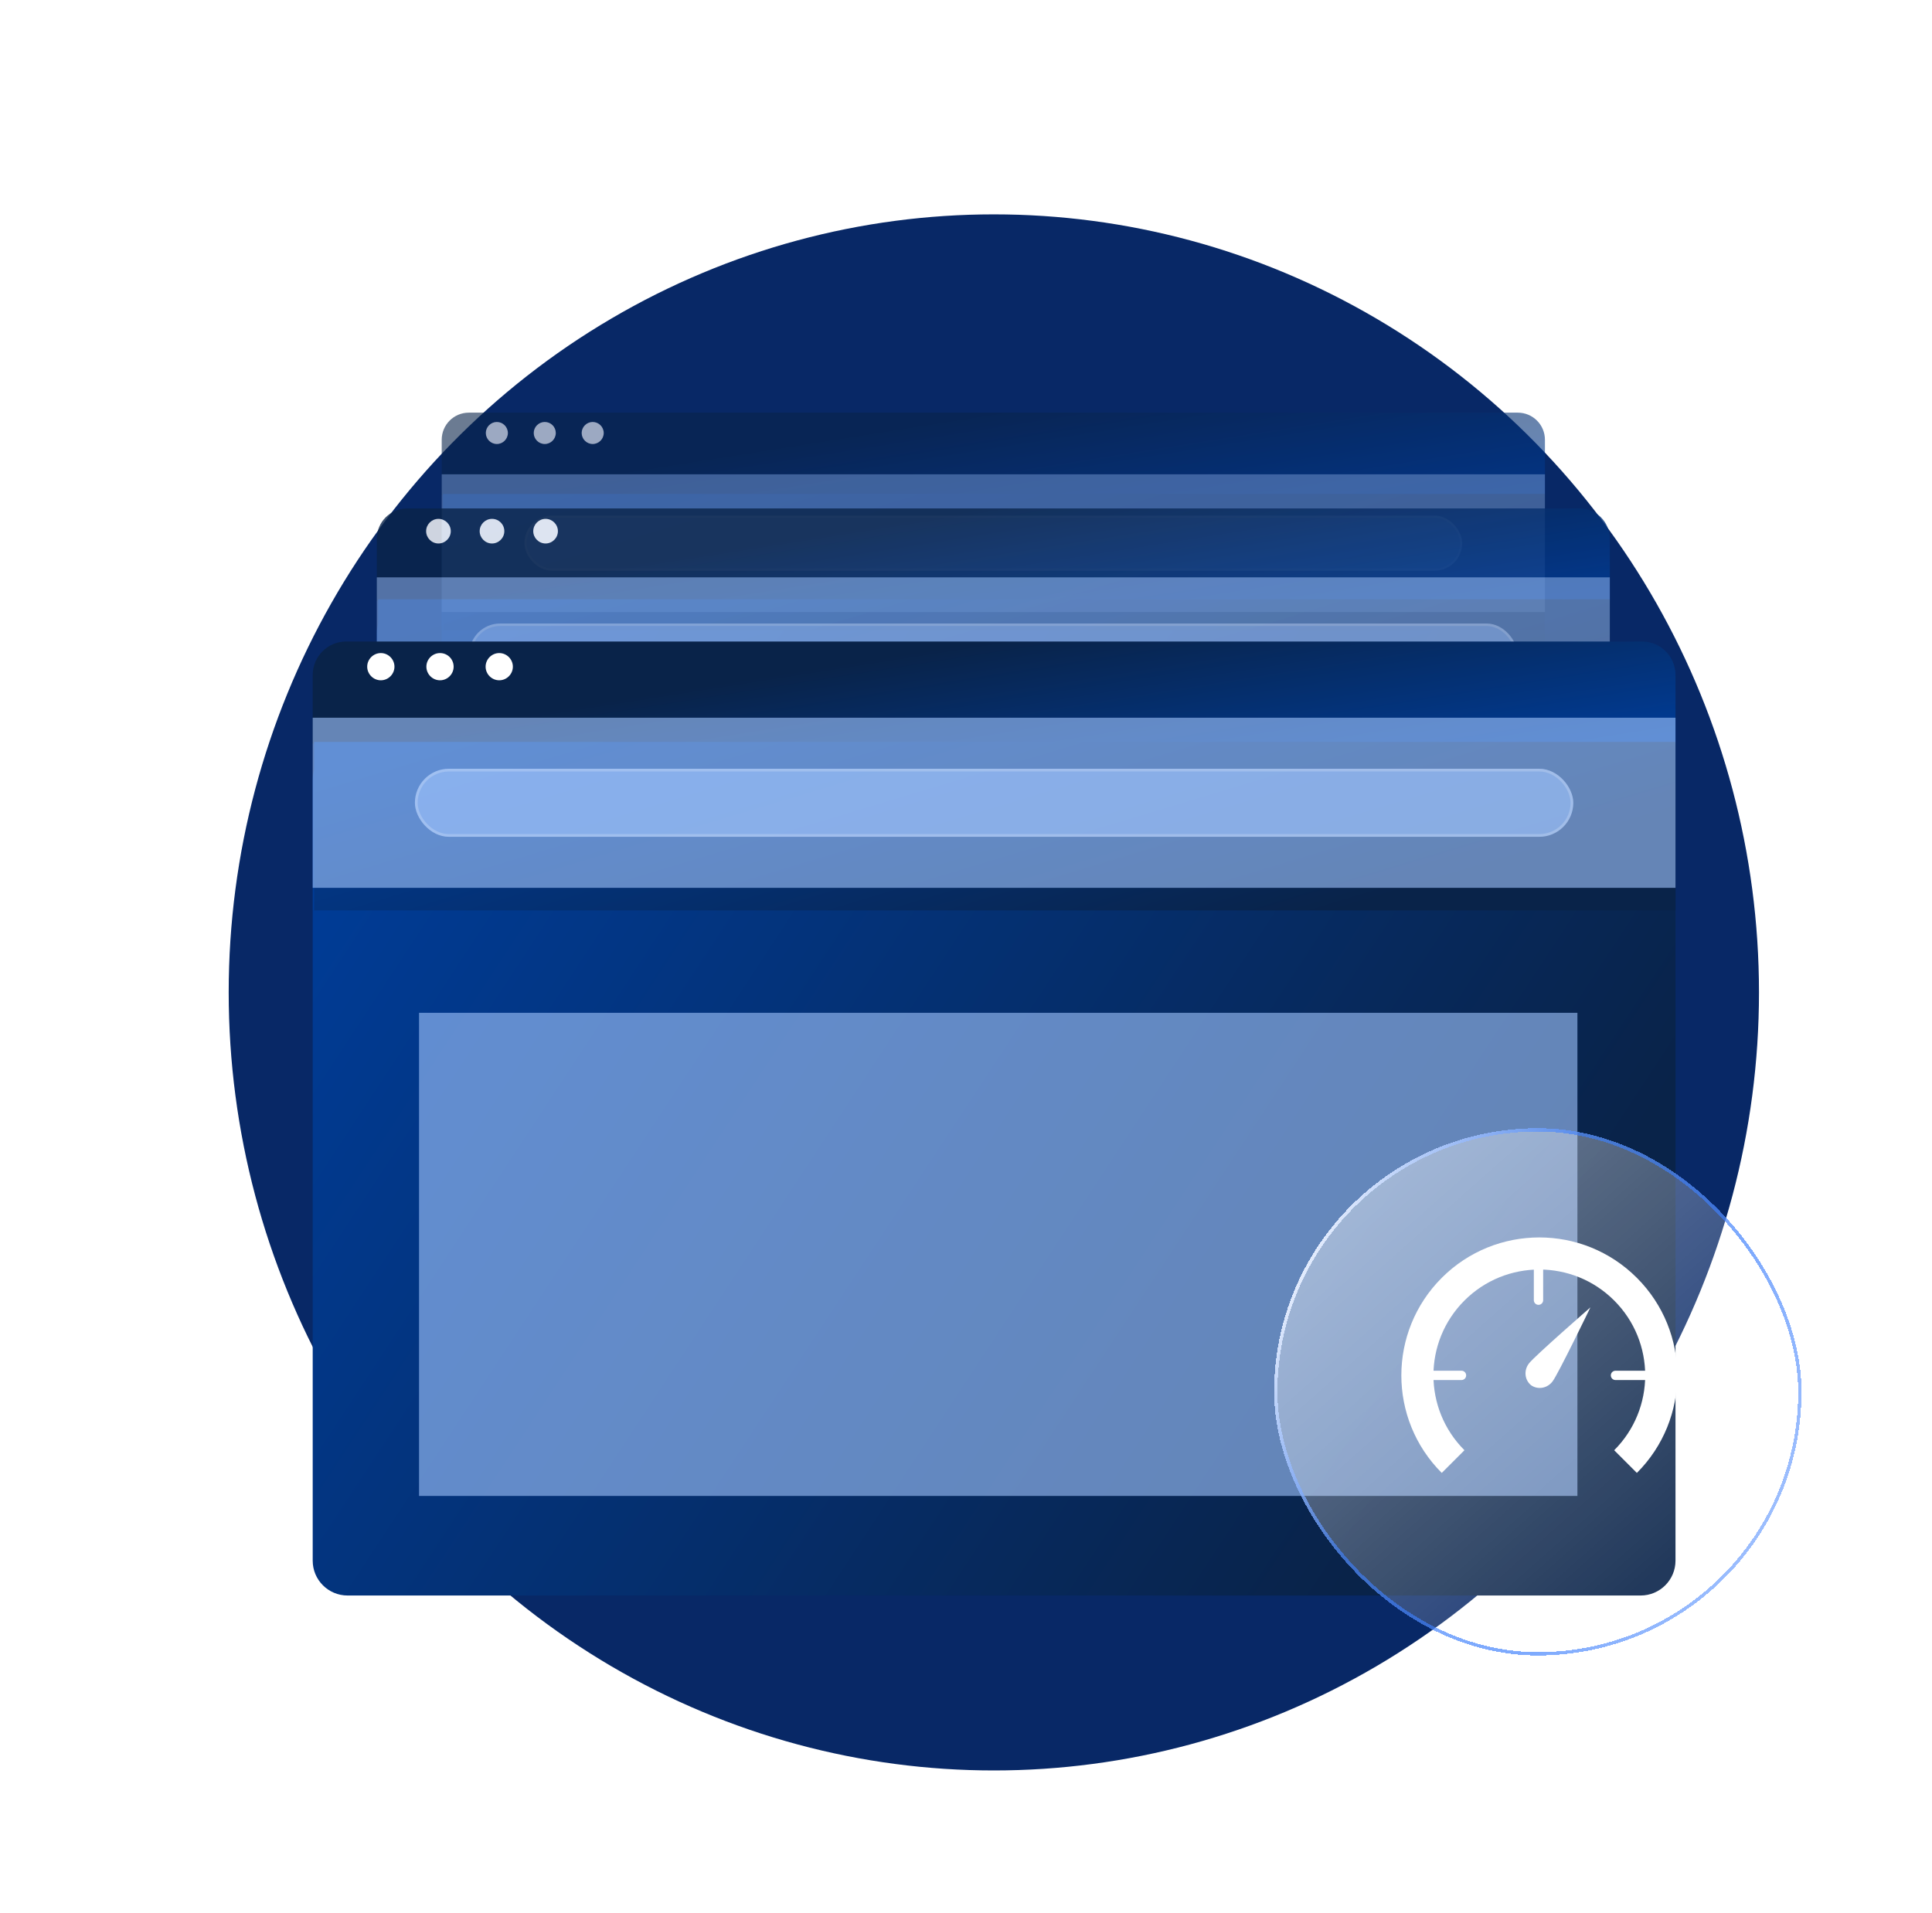
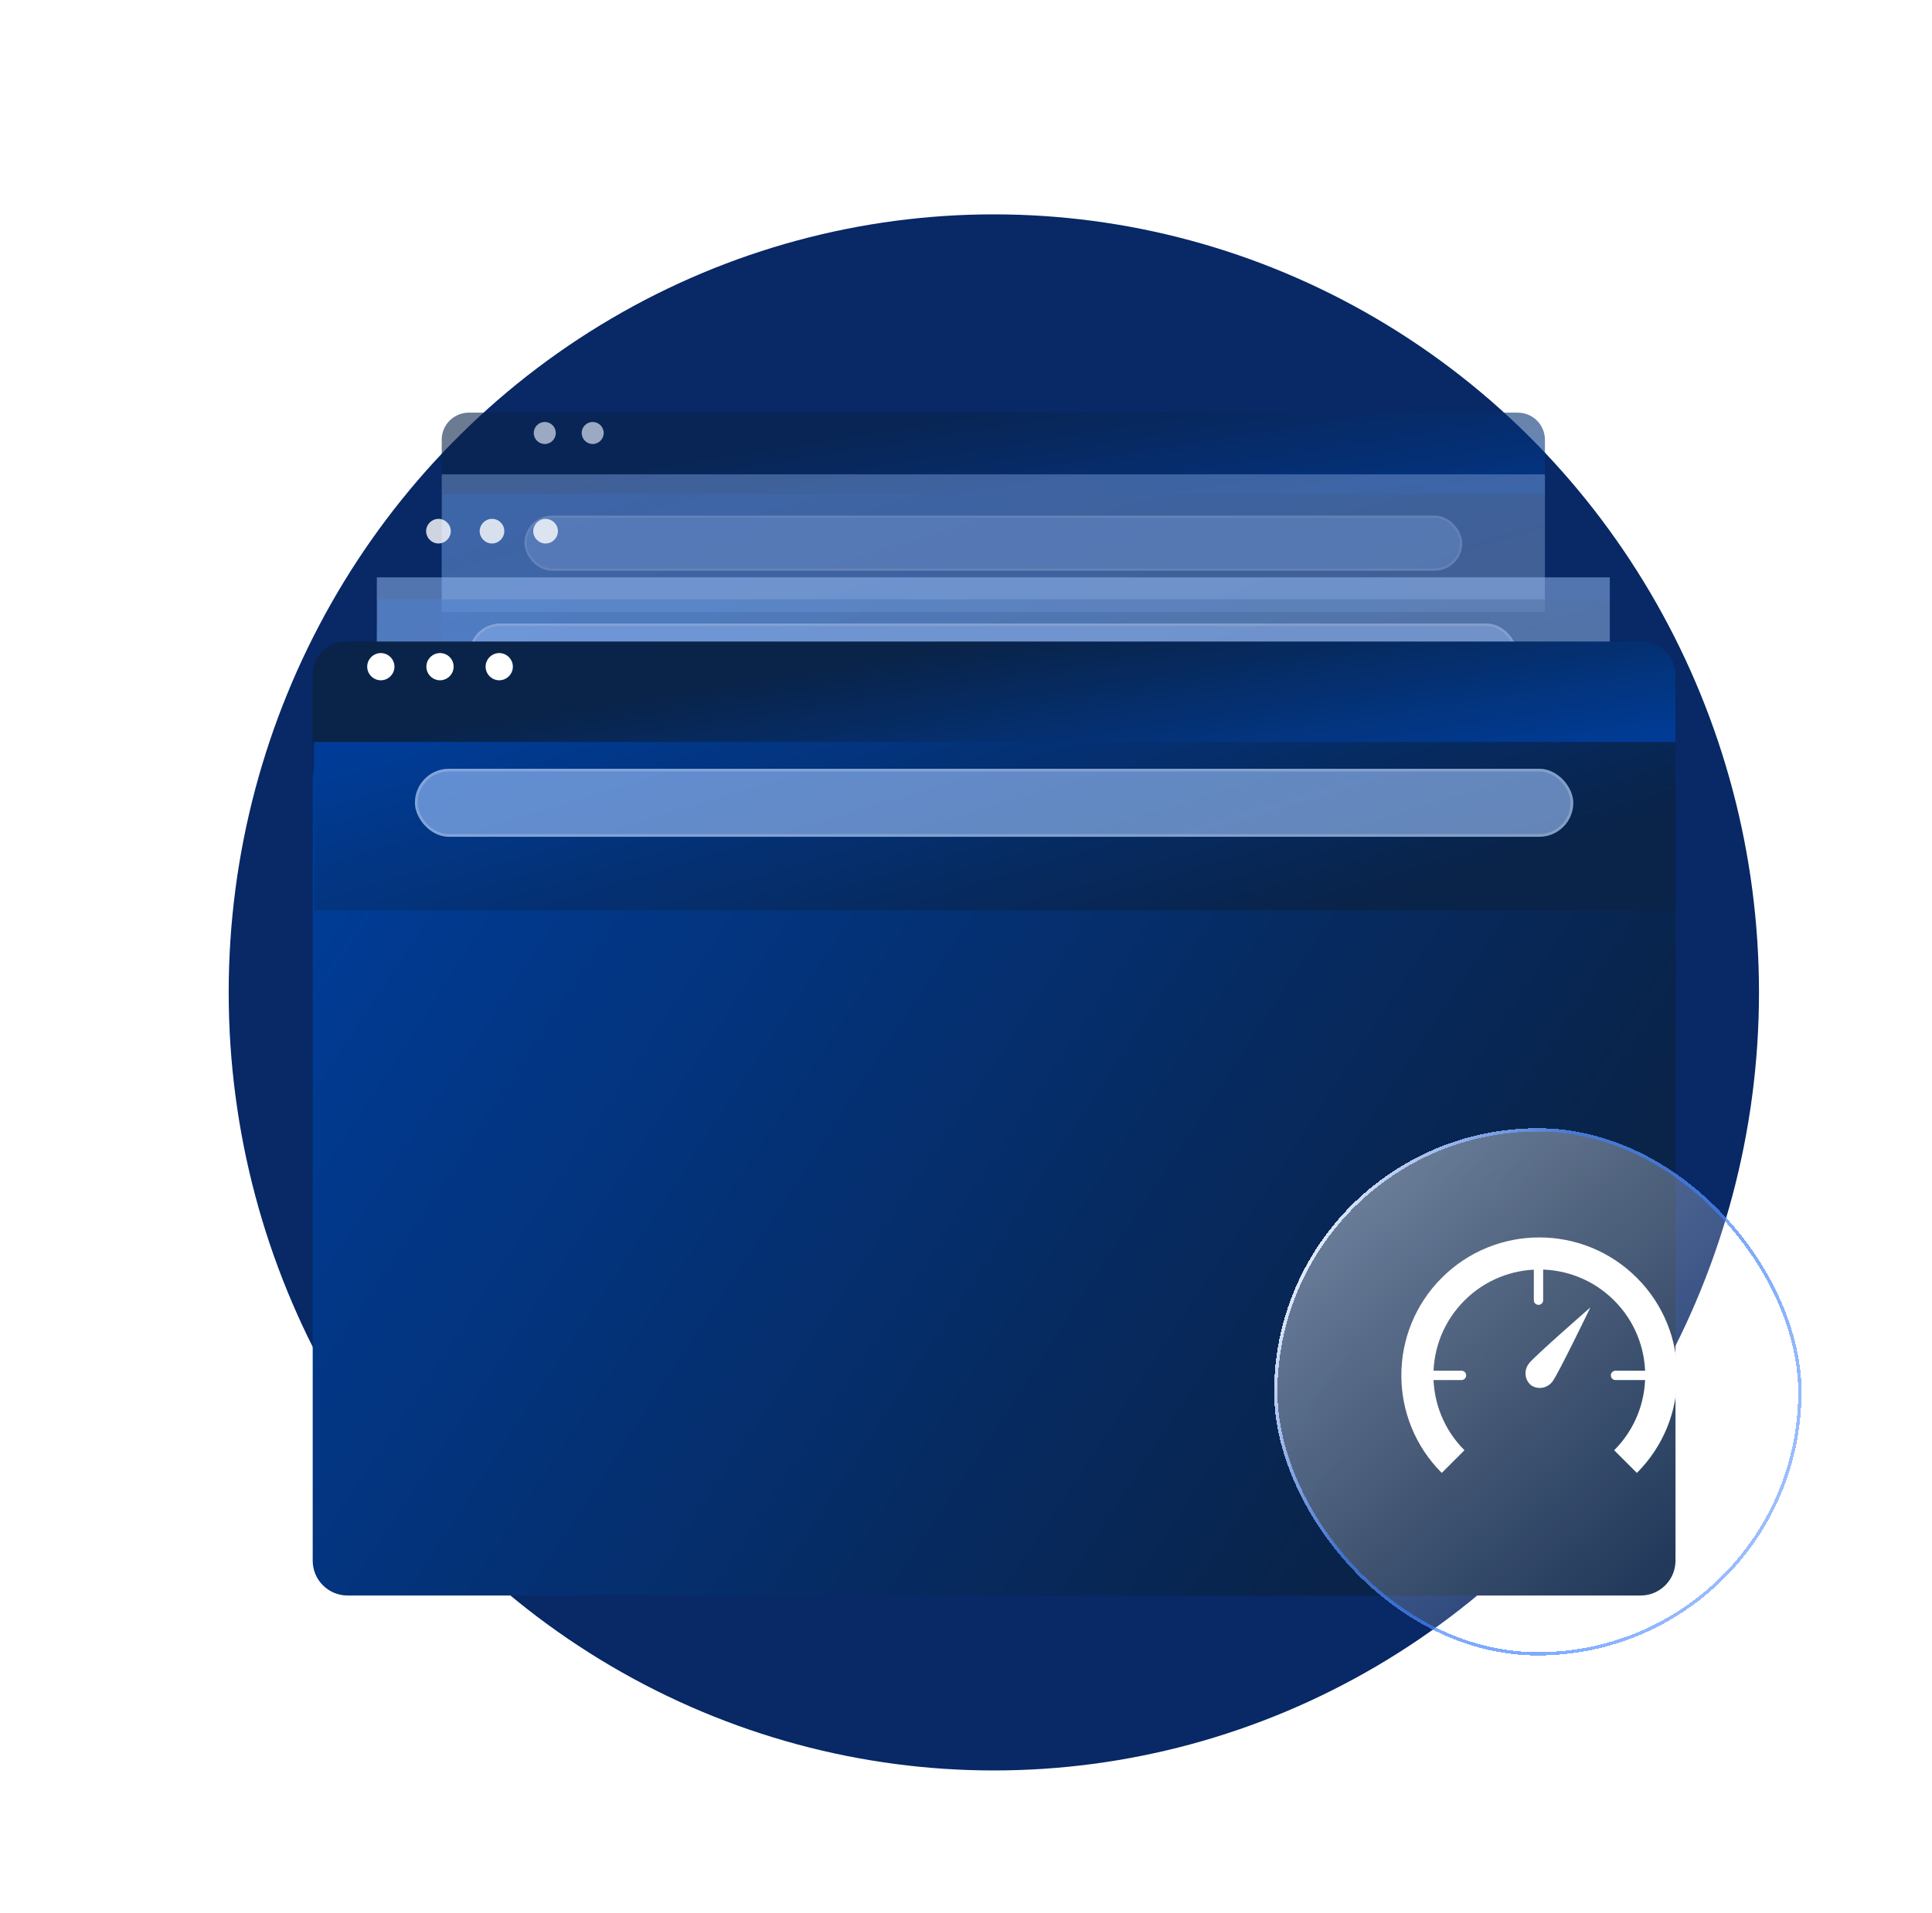
<svg xmlns="http://www.w3.org/2000/svg" width="205" height="203" viewBox="0 0 205 203" fill="none">
  <g clip-path="url(#clip0_57709_26513)">
    <ellipse cx="105.454" cy="105.327" rx="81.188" ry="82.576" fill="#082866" />
    <g opacity="0.6">
      <path d="M46.869 55.676C46.869 54.02 48.212 52.678 49.867 52.678H160.931C162.587 52.678 163.929 54.02 163.929 55.676V122.759C163.929 124.415 162.587 125.757 160.931 125.757H49.867C48.212 125.757 46.869 124.415 46.869 122.759V55.676Z" fill="url(#paint0_linear_57709_26513)" />
      <g style="mix-blend-mode:overlay">
        <path d="M55.648 75.479H155.15V116.988H55.648V75.479Z" fill="#A2C6FF" fill-opacity="0.6" />
      </g>
      <g filter="url(#filter0_bd_57709_26513)">
        <path d="M46.869 44.447C46.869 42.858 48.157 41.57 49.746 41.57H161.053C162.641 41.57 163.929 42.858 163.929 44.447V50.339H46.869V44.447Z" fill="url(#paint1_linear_57709_26513)" />
      </g>
-       <path d="M53.89 45.955C53.89 46.595 53.361 47.124 52.719 47.124C52.078 47.124 51.549 46.595 51.549 45.955C51.549 45.314 52.078 44.785 52.719 44.785C53.361 44.785 53.89 45.314 53.89 45.955Z" fill="white" />
      <path d="M58.974 45.955C58.974 46.595 58.445 47.124 57.803 47.124C57.162 47.124 56.633 46.595 56.633 45.955C56.633 45.314 57.162 44.785 57.803 44.785C58.461 44.785 58.974 45.314 58.974 45.955Z" fill="white" />
      <path d="M64.06 45.955C64.06 46.595 63.531 47.124 62.889 47.124C62.248 47.124 61.719 46.595 61.719 45.955C61.719 45.314 62.248 44.785 62.889 44.785C63.531 44.785 64.06 45.314 64.06 45.955Z" fill="white" />
      <g filter="url(#filter1_bd_57709_26513)">
        <path d="M46.994 50.197H163.929V64.67H46.994V50.197Z" fill="url(#paint2_linear_57709_26513)" />
      </g>
      <g style="mix-blend-mode:overlay">
        <path d="M46.869 50.339H163.929V64.955H46.869V50.339Z" fill="#A2C6FF" fill-opacity="0.6" />
      </g>
      <g style="mix-blend-mode:overlay">
        <rect x="55.648" y="54.724" width="99.501" height="5.846" rx="2.923" fill="#A2C6FF" fill-opacity="0.6" />
        <rect x="55.766" y="54.842" width="99.267" height="5.612" rx="2.806" stroke="white" stroke-opacity="0.2" stroke-width="0.235" stroke-linecap="round" />
      </g>
    </g>
    <g opacity="0.8">
      <path d="M39.982 67.24C39.982 65.389 41.483 63.889 43.334 63.889H167.463C169.314 63.889 170.814 65.389 170.814 67.24V142.215C170.814 144.065 169.314 145.566 167.463 145.566H43.334C41.483 145.566 39.982 144.065 39.982 142.215V67.24Z" fill="url(#paint3_linear_57709_26513)" />
      <g style="mix-blend-mode:overlay">
        <path d="M49.795 89.372H161.002V135.765H49.795V89.372Z" fill="#A2C6FF" fill-opacity="0.6" />
      </g>
      <g filter="url(#filter2_bd_57709_26513)">
-         <path d="M39.982 54.689C39.982 52.914 41.422 51.474 43.198 51.474H167.599C169.375 51.474 170.814 52.914 170.814 54.689V61.275H39.982V54.689Z" fill="url(#paint4_linear_57709_26513)" />
-       </g>
+         </g>
      <path d="M47.831 56.375C47.831 57.091 47.24 57.682 46.523 57.682C45.806 57.682 45.215 57.091 45.215 56.375C45.215 55.659 45.806 55.068 46.523 55.068C47.24 55.068 47.831 55.659 47.831 56.375Z" fill="white" />
      <path d="M53.513 56.375C53.513 57.091 52.922 57.682 52.205 57.682C51.488 57.682 50.897 57.091 50.897 56.375C50.897 55.659 51.488 55.068 52.205 55.068C52.94 55.068 53.513 55.659 53.513 56.375Z" fill="white" />
      <path d="M59.199 56.375C59.199 57.091 58.607 57.682 57.89 57.682C57.173 57.682 56.582 57.091 56.582 56.375C56.582 55.659 57.173 55.068 57.89 55.068C58.607 55.068 59.199 55.659 59.199 56.375Z" fill="white" />
      <g filter="url(#filter3_bd_57709_26513)">
        <path d="M40.123 61.116H170.815V77.292H40.123V61.116Z" fill="url(#paint5_linear_57709_26513)" />
      </g>
      <g style="mix-blend-mode:overlay">
        <path d="M39.982 61.275H170.814V77.611H39.982V61.275Z" fill="#A2C6FF" fill-opacity="0.6" />
      </g>
      <g style="mix-blend-mode:overlay">
        <rect x="49.795" y="66.176" width="111.207" height="6.534" rx="3.267" fill="#A2C6FF" fill-opacity="0.6" />
        <rect x="49.926" y="66.307" width="110.945" height="6.272" rx="3.136" stroke="white" stroke-opacity="0.2" stroke-width="0.262" stroke-linecap="round" />
      </g>
    </g>
    <path d="M33.18 82.762C33.18 80.718 34.836 79.062 36.879 79.062H174.084C176.127 79.062 177.783 80.718 177.783 82.762V165.637C177.783 167.68 176.127 169.336 174.084 169.336H36.879C34.836 169.336 33.18 167.68 33.18 165.637V82.762Z" fill="url(#paint6_linear_57709_26513)" />
    <g style="mix-blend-mode:overlay">
-       <path d="M44.463 107.493H167.376V158.768H44.463V107.493Z" fill="#A2C6FF" fill-opacity="0.6" />
-     </g>
+       </g>
    <g filter="url(#filter4_bd_57709_26513)">
      <path d="M33.18 68.89C33.18 66.93 34.769 65.34 36.729 65.34H174.234C176.194 65.34 177.783 66.93 177.783 68.89V76.173H33.18V68.89Z" fill="url(#paint7_linear_57709_26513)" />
    </g>
    <path d="M41.855 70.757C41.855 71.548 41.201 72.201 40.409 72.201C39.617 72.201 38.963 71.548 38.963 70.757C38.963 69.965 39.617 69.312 40.409 69.312C41.201 69.312 41.855 69.965 41.855 70.757Z" fill="white" />
    <path d="M48.134 70.757C48.134 71.548 47.481 72.201 46.688 72.201C45.896 72.201 45.242 71.548 45.242 70.757C45.242 69.965 45.896 69.312 46.688 69.312C47.5 69.312 48.134 69.965 48.134 70.757Z" fill="white" />
    <path d="M54.419 70.757C54.419 71.548 53.766 72.201 52.973 72.201C52.181 72.201 51.527 71.548 51.527 70.757C51.527 69.965 52.181 69.312 52.973 69.312C53.766 69.312 54.419 69.965 54.419 70.757Z" fill="white" />
    <g filter="url(#filter5_bd_57709_26513)">
      <path d="M33.336 75.997H177.784V93.876H33.336V75.997Z" fill="url(#paint8_linear_57709_26513)" />
    </g>
    <g style="mix-blend-mode:overlay">
-       <path d="M33.18 76.173H177.783V94.228H33.18V76.173Z" fill="#A2C6FF" fill-opacity="0.6" />
-     </g>
+       </g>
    <g style="mix-blend-mode:overlay">
      <rect x="44.025" y="81.59" width="122.913" height="7.222" rx="3.611" fill="#A2C6FF" fill-opacity="0.6" />
      <rect x="44.17" y="81.735" width="122.623" height="6.932" rx="3.466" stroke="white" stroke-opacity="0.2" stroke-width="0.289" stroke-linecap="round" />
    </g>
    <g filter="url(#filter6_bd_57709_26513)">
      <rect x="135.195" y="118.329" width="55.96" height="55.96" rx="27.98" fill="url(#paint9_linear_57709_26513)" shape-rendering="crispEdges" />
      <rect x="135.372" y="118.505" width="55.607" height="55.607" rx="27.803" stroke="url(#paint10_linear_57709_26513)" stroke-width="0.353" shape-rendering="crispEdges" />
    </g>
    <g clip-path="url(#clip1_57709_26513)">
      <mask id="mask0_57709_26513" style="mask-type:alpha" maskUnits="userSpaceOnUse" x="147" y="129" width="33" height="34">
        <path d="M179.765 129.719H147.08V162.403H179.765V129.719Z" fill="#3D7FFC" />
      </mask>
      <g mask="url(#mask0_57709_26513)">
        <path fill-rule="evenodd" clip-rule="evenodd" d="M171.278 138.028C166.89 133.64 159.776 133.64 155.389 138.028C151.001 142.416 151.001 149.53 155.389 153.917L152.981 156.325C147.264 150.607 147.264 141.338 152.981 135.621C158.699 129.903 167.968 129.903 173.685 135.621L172.634 136.672L173.685 135.621C179.402 141.338 179.402 150.607 173.685 156.325L171.278 153.917C175.665 149.53 175.665 142.416 171.278 138.028Z" fill="white" />
        <path d="M164.752 146.591C164.493 146.952 164.105 147.2 163.674 147.279C163.243 147.358 162.803 147.263 162.452 147.013C162.119 146.74 161.911 146.341 161.873 145.904C161.836 145.468 161.973 145.028 162.253 144.683C162.834 143.923 168.755 138.756 168.755 138.756C168.755 138.756 165.333 145.83 164.752 146.591Z" fill="white" />
        <path d="M171.416 145.973H176.183" stroke="white" stroke-width="0.99" stroke-linecap="round" />
        <path d="M150.309 145.973H155.075" stroke="white" stroke-width="0.99" stroke-linecap="round" />
        <path d="M163.246 137.992V133.035" stroke="white" stroke-width="0.99" stroke-linecap="round" />
      </g>
    </g>
  </g>
  <defs>
    <filter id="filter0_bd_57709_26513" x="31.37" y="26.071" width="148.059" height="39.768" filterUnits="userSpaceOnUse" color-interpolation-filters="sRGB">
      <feFlood flood-opacity="0" result="BackgroundImageFix" />
      <feGaussianBlur in="BackgroundImageFix" stdDeviation="7.75" />
      <feComposite in2="SourceAlpha" operator="in" result="effect1_backgroundBlur_57709_26513" />
      <feColorMatrix in="SourceAlpha" type="matrix" values="0 0 0 0 0 0 0 0 0 0 0 0 0 0 0 0 0 0 127 0" result="hardAlpha" />
      <feMorphology radius="0.556" operator="erode" in="SourceAlpha" result="effect2_dropShadow_57709_26513" />
      <feOffset dy="2.226" />
      <feGaussianBlur stdDeviation="5.515" />
      <feComposite in2="hardAlpha" operator="out" />
      <feColorMatrix type="matrix" values="0 0 0 0 0 0 0 0 0 0 0 0 0 0 0 0 0 0 0.2 0" />
      <feBlend mode="normal" in2="effect1_backgroundBlur_57709_26513" result="effect2_dropShadow_57709_26513" />
      <feBlend mode="normal" in="SourceGraphic" in2="effect2_dropShadow_57709_26513" result="shape" />
    </filter>
    <filter id="filter1_bd_57709_26513" x="31.495" y="34.698" width="147.934" height="45.471" filterUnits="userSpaceOnUse" color-interpolation-filters="sRGB">
      <feFlood flood-opacity="0" result="BackgroundImageFix" />
      <feGaussianBlur in="BackgroundImageFix" stdDeviation="7.75" />
      <feComposite in2="SourceAlpha" operator="in" result="effect1_backgroundBlur_57709_26513" />
      <feColorMatrix in="SourceAlpha" type="matrix" values="0 0 0 0 0 0 0 0 0 0 0 0 0 0 0 0 0 0 127 0" result="hardAlpha" />
      <feMorphology radius="0.556" operator="erode" in="SourceAlpha" result="effect2_dropShadow_57709_26513" />
      <feOffset dy="2.226" />
      <feGaussianBlur stdDeviation="5.515" />
      <feComposite in2="hardAlpha" operator="out" />
      <feColorMatrix type="matrix" values="0 0 0 0 0 0 0 0 0 0 0 0 0 0 0 0 0 0 0.2 0" />
      <feBlend mode="normal" in2="effect1_backgroundBlur_57709_26513" result="effect2_dropShadow_57709_26513" />
      <feBlend mode="normal" in="SourceGraphic" in2="effect2_dropShadow_57709_26513" result="shape" />
    </filter>
    <filter id="filter2_bd_57709_26513" x="22.66" y="34.152" width="165.477" height="44.446" filterUnits="userSpaceOnUse" color-interpolation-filters="sRGB">
      <feFlood flood-opacity="0" result="BackgroundImageFix" />
      <feGaussianBlur in="BackgroundImageFix" stdDeviation="8.661" />
      <feComposite in2="SourceAlpha" operator="in" result="effect1_backgroundBlur_57709_26513" />
      <feColorMatrix in="SourceAlpha" type="matrix" values="0 0 0 0 0 0 0 0 0 0 0 0 0 0 0 0 0 0 127 0" result="hardAlpha" />
      <feMorphology radius="0.622" operator="erode" in="SourceAlpha" result="effect2_dropShadow_57709_26513" />
      <feOffset dy="2.488" />
      <feGaussianBlur stdDeviation="6.164" />
      <feComposite in2="hardAlpha" operator="out" />
      <feColorMatrix type="matrix" values="0 0 0 0 0 0 0 0 0 0 0 0 0 0 0 0 0 0 0.2 0" />
      <feBlend mode="normal" in2="effect1_backgroundBlur_57709_26513" result="effect2_dropShadow_57709_26513" />
      <feBlend mode="normal" in="SourceGraphic" in2="effect2_dropShadow_57709_26513" result="shape" />
    </filter>
    <filter id="filter3_bd_57709_26513" x="22.801" y="43.794" width="165.336" height="50.821" filterUnits="userSpaceOnUse" color-interpolation-filters="sRGB">
      <feFlood flood-opacity="0" result="BackgroundImageFix" />
      <feGaussianBlur in="BackgroundImageFix" stdDeviation="8.661" />
      <feComposite in2="SourceAlpha" operator="in" result="effect1_backgroundBlur_57709_26513" />
      <feColorMatrix in="SourceAlpha" type="matrix" values="0 0 0 0 0 0 0 0 0 0 0 0 0 0 0 0 0 0 127 0" result="hardAlpha" />
      <feMorphology radius="0.622" operator="erode" in="SourceAlpha" result="effect2_dropShadow_57709_26513" />
      <feOffset dy="2.488" />
      <feGaussianBlur stdDeviation="6.164" />
      <feComposite in2="hardAlpha" operator="out" />
      <feColorMatrix type="matrix" values="0 0 0 0 0 0 0 0 0 0 0 0 0 0 0 0 0 0 0.2 0" />
      <feBlend mode="normal" in2="effect1_backgroundBlur_57709_26513" result="effect2_dropShadow_57709_26513" />
      <feBlend mode="normal" in="SourceGraphic" in2="effect2_dropShadow_57709_26513" result="shape" />
    </filter>
    <filter id="filter4_bd_57709_26513" x="14.056" y="46.216" width="182.852" height="49.081" filterUnits="userSpaceOnUse" color-interpolation-filters="sRGB">
      <feFlood flood-opacity="0" result="BackgroundImageFix" />
      <feGaussianBlur in="BackgroundImageFix" stdDeviation="9.562" />
      <feComposite in2="SourceAlpha" operator="in" result="effect1_backgroundBlur_57709_26513" />
      <feColorMatrix in="SourceAlpha" type="matrix" values="0 0 0 0 0 0 0 0 0 0 0 0 0 0 0 0 0 0 127 0" result="hardAlpha" />
      <feMorphology radius="0.687" operator="erode" in="SourceAlpha" result="effect2_dropShadow_57709_26513" />
      <feOffset dy="2.746" />
      <feGaussianBlur stdDeviation="6.805" />
      <feComposite in2="hardAlpha" operator="out" />
      <feColorMatrix type="matrix" values="0 0 0 0 0 0 0 0 0 0 0 0 0 0 0 0 0 0 0.2 0" />
      <feBlend mode="normal" in2="effect1_backgroundBlur_57709_26513" result="effect2_dropShadow_57709_26513" />
      <feBlend mode="normal" in="SourceGraphic" in2="effect2_dropShadow_57709_26513" result="shape" />
    </filter>
    <filter id="filter5_bd_57709_26513" x="14.212" y="56.873" width="182.697" height="56.127" filterUnits="userSpaceOnUse" color-interpolation-filters="sRGB">
      <feFlood flood-opacity="0" result="BackgroundImageFix" />
      <feGaussianBlur in="BackgroundImageFix" stdDeviation="9.562" />
      <feComposite in2="SourceAlpha" operator="in" result="effect1_backgroundBlur_57709_26513" />
      <feColorMatrix in="SourceAlpha" type="matrix" values="0 0 0 0 0 0 0 0 0 0 0 0 0 0 0 0 0 0 127 0" result="hardAlpha" />
      <feMorphology radius="0.687" operator="erode" in="SourceAlpha" result="effect2_dropShadow_57709_26513" />
      <feOffset dy="2.746" />
      <feGaussianBlur stdDeviation="6.805" />
      <feComposite in2="hardAlpha" operator="out" />
      <feColorMatrix type="matrix" values="0 0 0 0 0 0 0 0 0 0 0 0 0 0 0 0 0 0 0.2 0" />
      <feBlend mode="normal" in2="effect1_backgroundBlur_57709_26513" result="effect2_dropShadow_57709_26513" />
      <feBlend mode="normal" in="SourceGraphic" in2="effect2_dropShadow_57709_26513" result="shape" />
    </filter>
    <filter id="filter6_bd_57709_26513" x="127.081" y="111.625" width="72.188" height="72.189" filterUnits="userSpaceOnUse" color-interpolation-filters="sRGB">
      <feFlood flood-opacity="0" result="BackgroundImageFix" />
      <feGaussianBlur in="BackgroundImageFix" stdDeviation="1.595" />
      <feComposite in2="SourceAlpha" operator="in" result="effect1_backgroundBlur_57709_26513" />
      <feColorMatrix in="SourceAlpha" type="matrix" values="0 0 0 0 0 0 0 0 0 0 0 0 0 0 0 0 0 0 127 0" result="hardAlpha" />
      <feMorphology radius="0.353" operator="erode" in="SourceAlpha" result="effect2_dropShadow_57709_26513" />
      <feOffset dy="1.411" />
      <feGaussianBlur stdDeviation="4.234" />
      <feComposite in2="hardAlpha" operator="out" />
      <feColorMatrix type="matrix" values="0 0 0 0 0 0 0 0 0 0 0 0 0 0 0 0 0 0 0.2 0" />
      <feBlend mode="normal" in2="effect1_backgroundBlur_57709_26513" result="effect2_dropShadow_57709_26513" />
      <feBlend mode="normal" in="SourceGraphic" in2="effect2_dropShadow_57709_26513" result="shape" />
    </filter>
    <linearGradient id="paint0_linear_57709_26513" x1="177.563" y1="137.168" x2="52.281" y2="54.807" gradientUnits="userSpaceOnUse">
      <stop offset="0.28" stop-color="#092349" />
      <stop offset="1" stop-color="#003C97" />
    </linearGradient>
    <linearGradient id="paint1_linear_57709_26513" x1="63.809" y1="41.193" x2="67.567" y2="65.019" gradientUnits="userSpaceOnUse">
      <stop offset="0.28" stop-color="#092349" />
      <stop offset="1" stop-color="#003C97" />
    </linearGradient>
    <linearGradient id="paint2_linear_57709_26513" x1="177.548" y1="66.93" x2="162.605" y2="17.383" gradientUnits="userSpaceOnUse">
      <stop offset="0.28" stop-color="#092349" />
      <stop offset="1" stop-color="#003C97" />
    </linearGradient>
    <linearGradient id="paint3_linear_57709_26513" x1="186.052" y1="158.319" x2="46.031" y2="66.269" gradientUnits="userSpaceOnUse">
      <stop offset="0.28" stop-color="#092349" />
      <stop offset="1" stop-color="#003C97" />
    </linearGradient>
    <linearGradient id="paint4_linear_57709_26513" x1="58.916" y1="51.053" x2="63.116" y2="77.682" gradientUnits="userSpaceOnUse">
      <stop offset="0.28" stop-color="#092349" />
      <stop offset="1" stop-color="#003C97" />
    </linearGradient>
    <linearGradient id="paint5_linear_57709_26513" x1="186.035" y1="79.817" x2="169.335" y2="24.442" gradientUnits="userSpaceOnUse">
      <stop offset="0.28" stop-color="#092349" />
      <stop offset="1" stop-color="#003C97" />
    </linearGradient>
    <linearGradient id="paint6_linear_57709_26513" x1="194.624" y1="183.432" x2="39.864" y2="81.693" gradientUnits="userSpaceOnUse">
      <stop offset="0.28" stop-color="#092349" />
      <stop offset="1" stop-color="#003C97" />
    </linearGradient>
    <linearGradient id="paint7_linear_57709_26513" x1="54.106" y1="64.875" x2="58.748" y2="94.307" gradientUnits="userSpaceOnUse">
      <stop offset="0.28" stop-color="#092349" />
      <stop offset="1" stop-color="#003C97" />
    </linearGradient>
    <linearGradient id="paint8_linear_57709_26513" x1="194.607" y1="96.667" x2="176.149" y2="35.462" gradientUnits="userSpaceOnUse">
      <stop offset="0.28" stop-color="#092349" />
      <stop offset="1" stop-color="#003C97" />
    </linearGradient>
    <linearGradient id="paint9_linear_57709_26513" x1="148.836" y1="119.588" x2="183.712" y2="158.885" gradientUnits="userSpaceOnUse">
      <stop stop-color="white" stop-opacity="0.4" />
      <stop offset="1" stop-color="white" stop-opacity="0.1" />
    </linearGradient>
    <linearGradient id="paint10_linear_57709_26513" x1="142.802" y1="119.448" x2="196.748" y2="148.305" gradientUnits="userSpaceOnUse">
      <stop stop-color="white" />
      <stop offset="0.342" stop-color="#3D7FFC" stop-opacity="0.638" />
      <stop offset="0.692" stop-color="#3D7FFC" stop-opacity="0.67" />
      <stop offset="1" stop-color="#3D7FFC" stop-opacity="0.49" />
    </linearGradient>
    <clipPath id="clip0_57709_26513">
      <rect width="205" height="203" fill="white" />
    </clipPath>
    <clipPath id="clip1_57709_26513">
      <rect width="32.684" height="32.684" fill="white" transform="translate(147.08 129.719)" />
    </clipPath>
  </defs>
</svg>